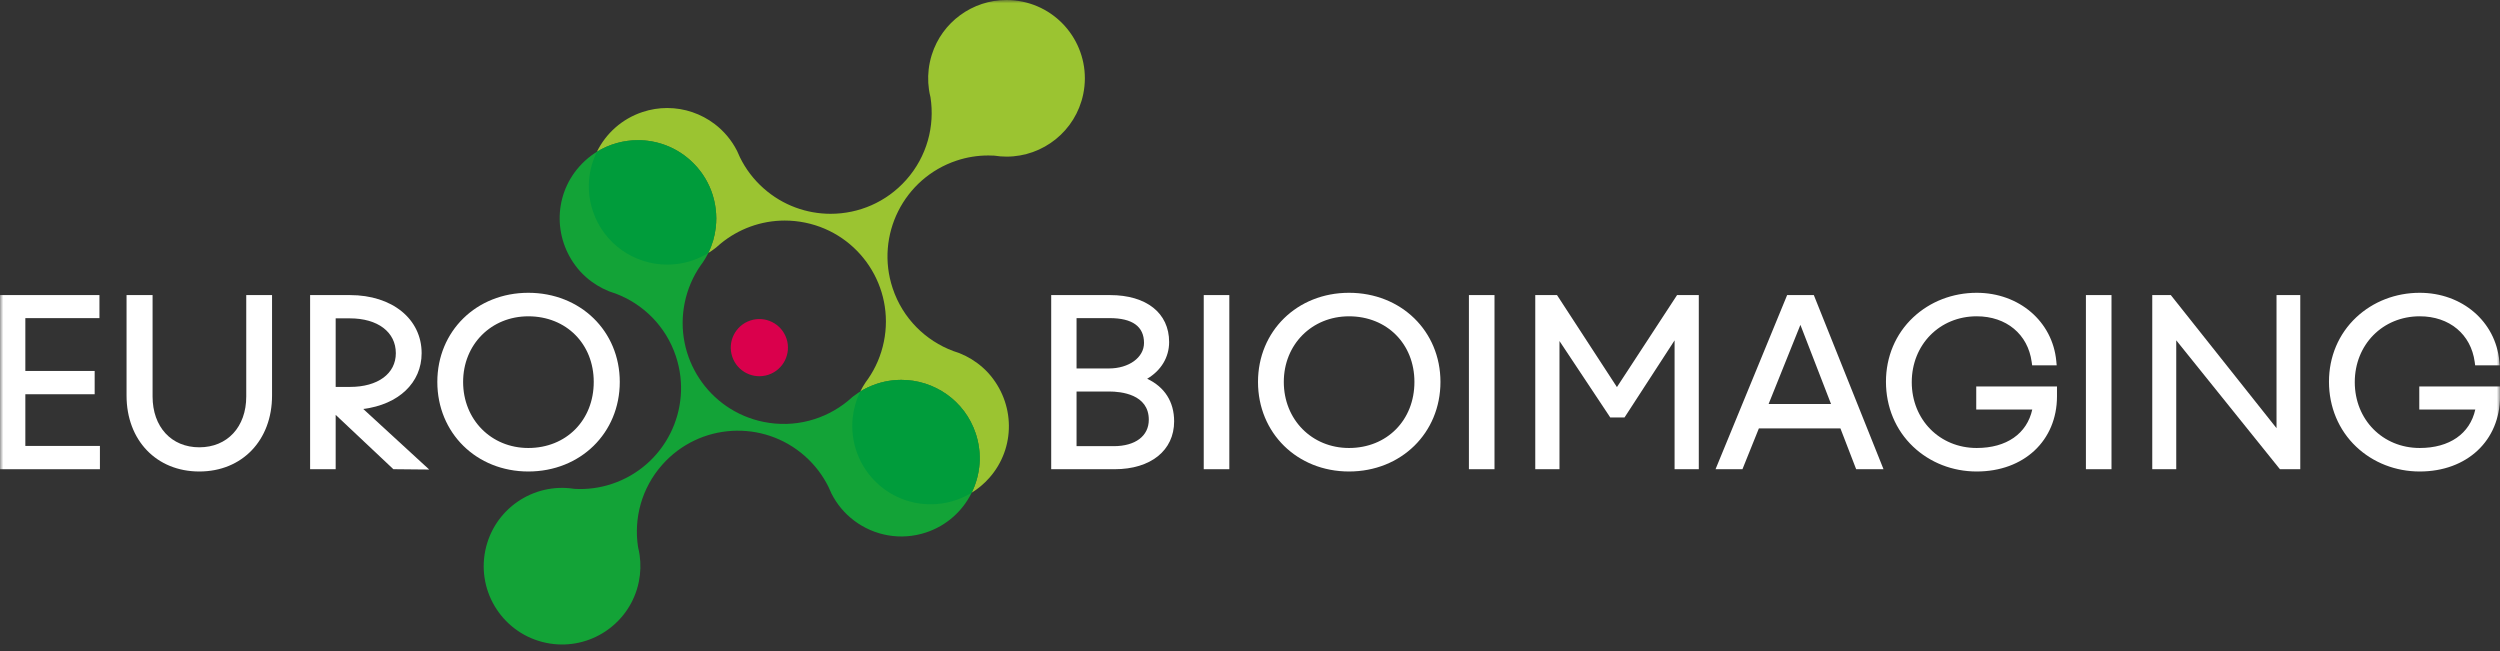
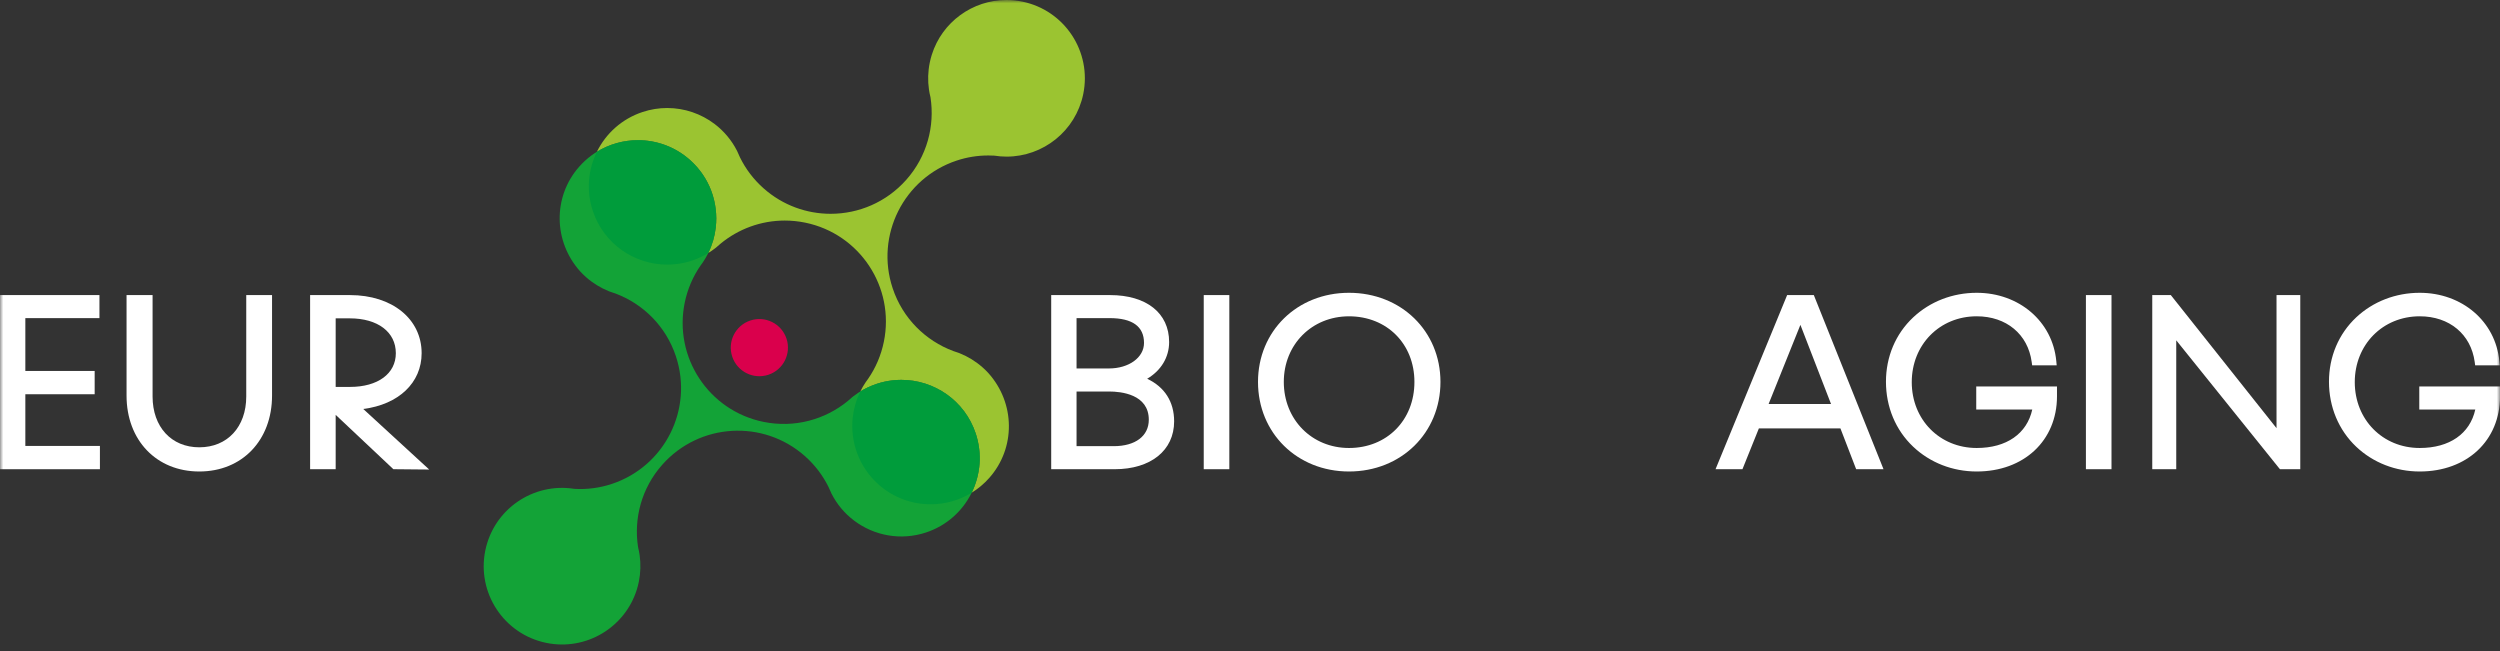
<svg xmlns="http://www.w3.org/2000/svg" width="384" height="100" viewBox="0 0 384 100" fill="none">
  <rect x="0" y="0" width="384" height="100" fill="#333333" stroke="none" />
  <mask id="mask0_20_1054" style="mask-type:luminance" maskUnits="userSpaceOnUse" x="0" y="0" width="384" height="100">
    <path d="M0 100H384V0H0V100Z" fill="white" />
  </mask>
  <g mask="url(#mask0_20_1054)">
    <path d="M83.911 98.747C77.401 97.412 73.207 91.054 74.544 84.547C75.842 78.22 81.896 74.08 88.217 75.088C90.178 75.201 92.1 74.955 93.99 74.326C102.123 71.624 106.521 62.843 103.815 54.715C102.274 50.084 98.759 46.663 94.515 45.077C94.233 44.992 93.951 44.898 93.675 44.793L93.508 44.726C92.254 44.222 91.066 43.501 89.999 42.554C89.686 42.275 89.392 41.986 89.115 41.684C84.989 37.092 84.886 30.194 88.99 25.576C93.401 20.61 101.007 20.157 105.976 24.568C109.017 27.267 110.366 31.159 109.946 34.912C109.734 36.803 109.073 38.653 107.955 40.3C107.834 40.477 107.709 40.653 107.578 40.825C106.437 42.483 105.605 44.391 105.174 46.487C103.452 54.876 108.861 63.076 117.255 64.798C122.032 65.778 126.743 64.45 130.237 61.582C130.46 61.398 130.677 61.211 130.887 61.017L131.015 60.914C132.078 60.08 133.299 59.412 134.653 58.962C135.05 58.832 135.447 58.719 135.846 58.632C141.821 57.319 147.906 60.684 149.87 66.579C151.966 72.88 148.557 79.689 142.249 81.784C138.332 83.086 134.22 82.265 131.164 79.945C129.743 78.867 128.553 77.468 127.713 75.805C127.575 75.47 127.426 75.137 127.265 74.807C126.402 73.057 125.194 71.442 123.645 70.066C117.235 64.378 107.425 64.962 101.736 71.368C98.536 74.968 97.32 79.64 98.009 84.053C98.109 84.45 98.188 84.854 98.247 85.261C98.436 86.597 98.406 87.986 98.119 89.385C98.035 89.792 97.93 90.194 97.807 90.583C95.981 96.396 90.011 99.998 83.911 98.747Z" fill="#13A337" />
    <path d="M154.586 -0.001C149.395 -0.001 144.705 3.376 143.123 8.412C143.002 8.801 142.897 9.202 142.813 9.612C142.526 11.006 142.495 12.398 142.685 13.733C142.744 14.14 142.823 14.544 142.923 14.938C143.609 19.352 142.396 24.026 139.196 27.626C136.129 31.08 131.869 32.84 127.586 32.84C123.923 32.84 120.244 31.551 117.287 28.928C115.738 27.552 114.527 25.938 113.667 24.185C113.506 23.858 113.357 23.527 113.219 23.19C112.379 21.527 111.186 20.127 109.768 19.047C107.695 17.474 105.135 16.591 102.482 16.591C101.223 16.591 99.943 16.788 98.683 17.208C95.499 18.267 93.054 20.524 91.682 23.312C93.602 22.131 95.793 21.534 97.992 21.534C100.834 21.534 103.686 22.532 105.977 24.566C109.018 27.265 110.367 31.16 109.945 34.913C109.794 36.269 109.41 37.607 108.79 38.863C109.182 38.623 109.558 38.362 109.917 38.08L110.042 37.978C110.255 37.784 110.472 37.597 110.695 37.413C113.419 35.174 116.882 33.877 120.541 33.877C121.572 33.877 122.625 33.982 123.677 34.197C132.071 35.918 137.48 44.118 135.757 52.508C135.327 54.603 134.493 56.512 133.354 58.17C133.223 58.341 133.098 58.515 132.977 58.694C132.662 59.157 132.383 59.639 132.14 60.132C132.913 59.656 133.753 59.262 134.652 58.963C135.048 58.83 135.448 58.72 135.847 58.63C136.715 58.441 137.585 58.349 138.443 58.349C143.502 58.349 148.191 61.537 149.868 66.577C150.908 69.699 150.595 72.945 149.249 75.68C150.229 75.079 151.141 74.324 151.942 73.419C156.046 68.801 155.943 61.903 151.816 57.308C151.54 57.008 151.246 56.719 150.933 56.44C149.866 55.494 148.675 54.77 147.423 54.268L147.257 54.202C146.981 54.097 146.699 54.002 146.417 53.918C142.173 52.331 138.655 48.911 137.114 44.28C134.411 36.154 138.809 27.37 146.942 24.666C148.537 24.136 150.16 23.881 151.806 23.881C152.108 23.881 152.41 23.888 152.715 23.906C153.352 24.006 153.987 24.057 154.615 24.057C160.208 24.057 165.221 20.137 166.388 14.445C167.724 7.938 163.531 1.583 157.021 0.247C156.204 0.081 155.388 -0.001 154.586 -0.001Z" fill="#9BC431" />
    <path d="M97.992 21.533C95.793 21.533 93.601 22.132 91.681 23.314C90.335 26.049 90.022 29.296 91.062 32.415C92.739 37.455 97.431 40.645 102.487 40.645C103.347 40.645 104.218 40.553 105.085 40.361C105.485 40.275 105.882 40.164 106.278 40.032C107.177 39.735 108.017 39.338 108.79 38.865C109.409 37.608 109.793 36.27 109.944 34.912C110.367 31.159 109.018 27.267 105.976 24.568C103.685 22.534 100.833 21.533 97.992 21.533ZM138.442 58.348C137.585 58.348 136.714 58.44 135.847 58.632C135.447 58.719 135.048 58.831 134.654 58.962C133.755 59.261 132.913 59.655 132.14 60.131C131.523 61.388 131.139 62.726 130.985 64.082C130.563 67.835 131.914 71.729 134.956 74.428C137.247 76.46 140.099 77.46 142.94 77.46C145.137 77.46 147.328 76.862 149.248 75.679C150.595 72.944 150.907 69.7 149.87 66.579C148.191 61.538 143.501 58.348 138.442 58.348Z" fill="#009C3B" />
    <path d="M120.806 52.011C121.572 54.311 120.328 56.798 118.026 57.563C115.722 58.328 113.236 57.084 112.471 54.782C111.703 52.482 112.95 49.995 115.251 49.23C117.555 48.465 120.041 49.711 120.806 52.011Z" fill="#DA004C" />
    <path d="M3.893 68.495V60.556H13.941H14.54V59.958V57.578V56.979H13.941H3.893V48.864H14.678H15.275V48.268V45.922V45.323H14.678H0.598H-0.001V45.922V71.474V72.072H0.598H14.748H15.347V71.474V69.094V68.495H14.748H3.893Z" fill="white" />
    <path d="M38.423 45.324H37.824V45.922V60.903C37.824 65.569 34.926 68.706 30.612 68.706C26.319 68.706 23.436 65.569 23.436 60.903V45.922V45.324H22.837H20.037H19.438V45.922V60.762C19.438 67.626 24.033 72.421 30.612 72.421C37.191 72.421 41.786 67.626 41.786 60.762V45.922V45.324H41.19H38.423Z" fill="white" />
    <path d="M51.559 59.43V48.899H53.727C58.023 48.899 60.8 50.999 60.8 54.251C60.8 57.398 58.038 59.43 53.763 59.43H51.559ZM55.798 62.82C61.218 62.129 64.763 58.803 64.763 54.251C64.763 48.996 60.24 45.325 53.763 45.325H48.228H47.632V45.921V71.473V72.071H48.228H50.96H51.559V71.473V63.723L60.252 71.908L60.421 72.069L60.657 72.071L64.369 72.107L65.925 72.12L64.779 71.069L55.798 62.82Z" fill="white" />
-     <path d="M81.15 68.811C75.442 68.811 71.135 64.448 71.135 58.663C71.135 52.917 75.442 48.585 81.15 48.585C86.974 48.585 91.198 52.822 91.198 58.663C91.198 64.543 86.974 68.811 81.15 68.811ZM81.15 44.973C73.181 44.973 67.173 50.86 67.173 58.663C67.173 66.505 73.181 72.421 81.15 72.421C89.158 72.421 95.197 66.505 95.197 58.663C95.197 50.86 89.158 44.973 81.15 44.973Z" fill="white" />
    <path d="M171.064 68.531H165.358V60.136H170.362C172.195 60.136 176.455 60.558 176.455 64.473C176.455 66.975 174.389 68.531 171.064 68.531ZM165.358 48.863H170.434C173.941 48.863 175.721 50.148 175.721 52.678C175.721 54.912 173.401 56.595 170.329 56.595H165.358V48.863ZM176.204 58.179C178.34 56.915 179.579 54.881 179.579 52.537C179.579 48.088 176.099 45.325 170.503 45.325H162.063H161.464V45.921V71.473V72.072H162.063H171.205C176.76 72.072 180.347 69.186 180.347 64.719C180.347 61.717 178.89 59.438 176.204 58.179Z" fill="white" />
    <path d="M185.493 45.324H184.894V45.922V71.472V72.071H185.493H188.225H188.824V71.472V45.922V45.324H188.225H185.493Z" fill="white" />
    <path d="M207.207 68.811C201.498 68.811 197.192 64.448 197.192 58.663C197.192 52.917 201.498 48.585 207.207 48.585C213.031 48.585 217.255 52.822 217.255 58.663C217.255 64.543 213.031 68.811 207.207 68.811ZM207.207 44.973C199.237 44.973 193.229 50.86 193.229 58.663C193.229 66.505 199.237 72.421 207.207 72.421C215.214 72.421 221.254 66.505 221.254 58.663C221.254 50.86 215.214 44.973 207.207 44.973Z" fill="white" />
-     <path d="M226.224 45.324H225.625V45.922V71.472V72.071H226.224H228.956H229.555V71.472V45.922V45.324H228.956H226.224Z" fill="white" />
-     <path d="M257.919 45.324H257.597L257.42 45.595L248.36 59.457L239.334 45.595L239.157 45.324H238.832H236.415H235.816V45.922V71.472V72.071H236.415H238.937H239.536V71.472V52.383L247.16 63.858L247.336 64.126H247.659H249.2H249.522L249.702 63.853L257.215 52.281V71.472V72.071H257.814H260.336H260.935V71.472V45.922V45.324H260.336H257.919Z" fill="white" />
    <path d="M271.657 62.055L276.542 49.897L281.247 62.055H271.657ZM278.753 45.699L278.602 45.322H278.198H274.906H274.504L274.353 45.694L263.846 71.246L263.506 72.072H264.399H267.236H267.64L267.791 71.696L270.162 65.806H282.691L284.959 71.688L285.107 72.072H285.517H288.425H289.308L288.981 71.251L278.753 45.699Z" fill="white" />
    <path d="M304.149 59.36H303.55V59.959V62.302V62.901H304.149H312.157C311.338 66.616 308.199 68.811 303.624 68.811C297.936 68.811 293.646 64.464 293.646 58.697C293.646 52.933 297.936 48.583 303.624 48.583C308.174 48.583 311.489 51.336 312.067 55.594L312.137 56.111H312.659H315.252H315.907L315.846 55.456C315.273 49.382 310.132 44.973 303.624 44.973C299.925 44.973 296.459 46.314 293.863 48.75C291.167 51.28 289.683 54.788 289.683 58.628C289.683 62.512 291.165 66.058 293.861 68.612C296.454 71.068 299.92 72.421 303.624 72.421C310.885 72.421 315.954 67.67 315.954 60.867V59.959V59.36H315.357H304.149Z" fill="white" />
    <path d="M320.995 45.324H320.396V45.922V71.472V72.071H320.995H323.726H324.326V71.472V45.922V45.324H323.726H320.995Z" fill="white" />
    <path d="M350.273 45.324H349.674V45.922V65.769L333.615 45.549L333.436 45.324H333.147H331.186H330.587V45.922V71.472V72.071H331.186H333.672H334.271V71.472V52.273L350.017 71.848L350.197 72.071H350.483H352.726H353.322V71.472V45.922V45.324H352.726H350.273Z" fill="white" />
    <path d="M383.405 59.36H372.197H371.601V59.959V62.302V62.901H372.197H380.205C379.386 66.616 376.247 68.811 371.672 68.811C365.984 68.811 361.693 64.464 361.693 58.697C361.693 52.933 365.984 48.583 371.672 48.583C376.221 48.583 379.537 51.336 380.115 55.594L380.184 56.111H380.707H383.3H383.958L383.896 55.456C383.323 49.382 378.18 44.973 371.672 44.973C367.973 44.973 364.507 46.314 361.911 48.75C359.215 51.28 357.73 54.788 357.73 58.628C357.73 62.512 359.215 66.058 361.908 68.612C364.502 71.068 367.968 72.421 371.672 72.421C378.933 72.421 384.004 67.67 384.004 60.867V59.959V59.36H383.405Z" fill="white" />
  </g>
</svg>